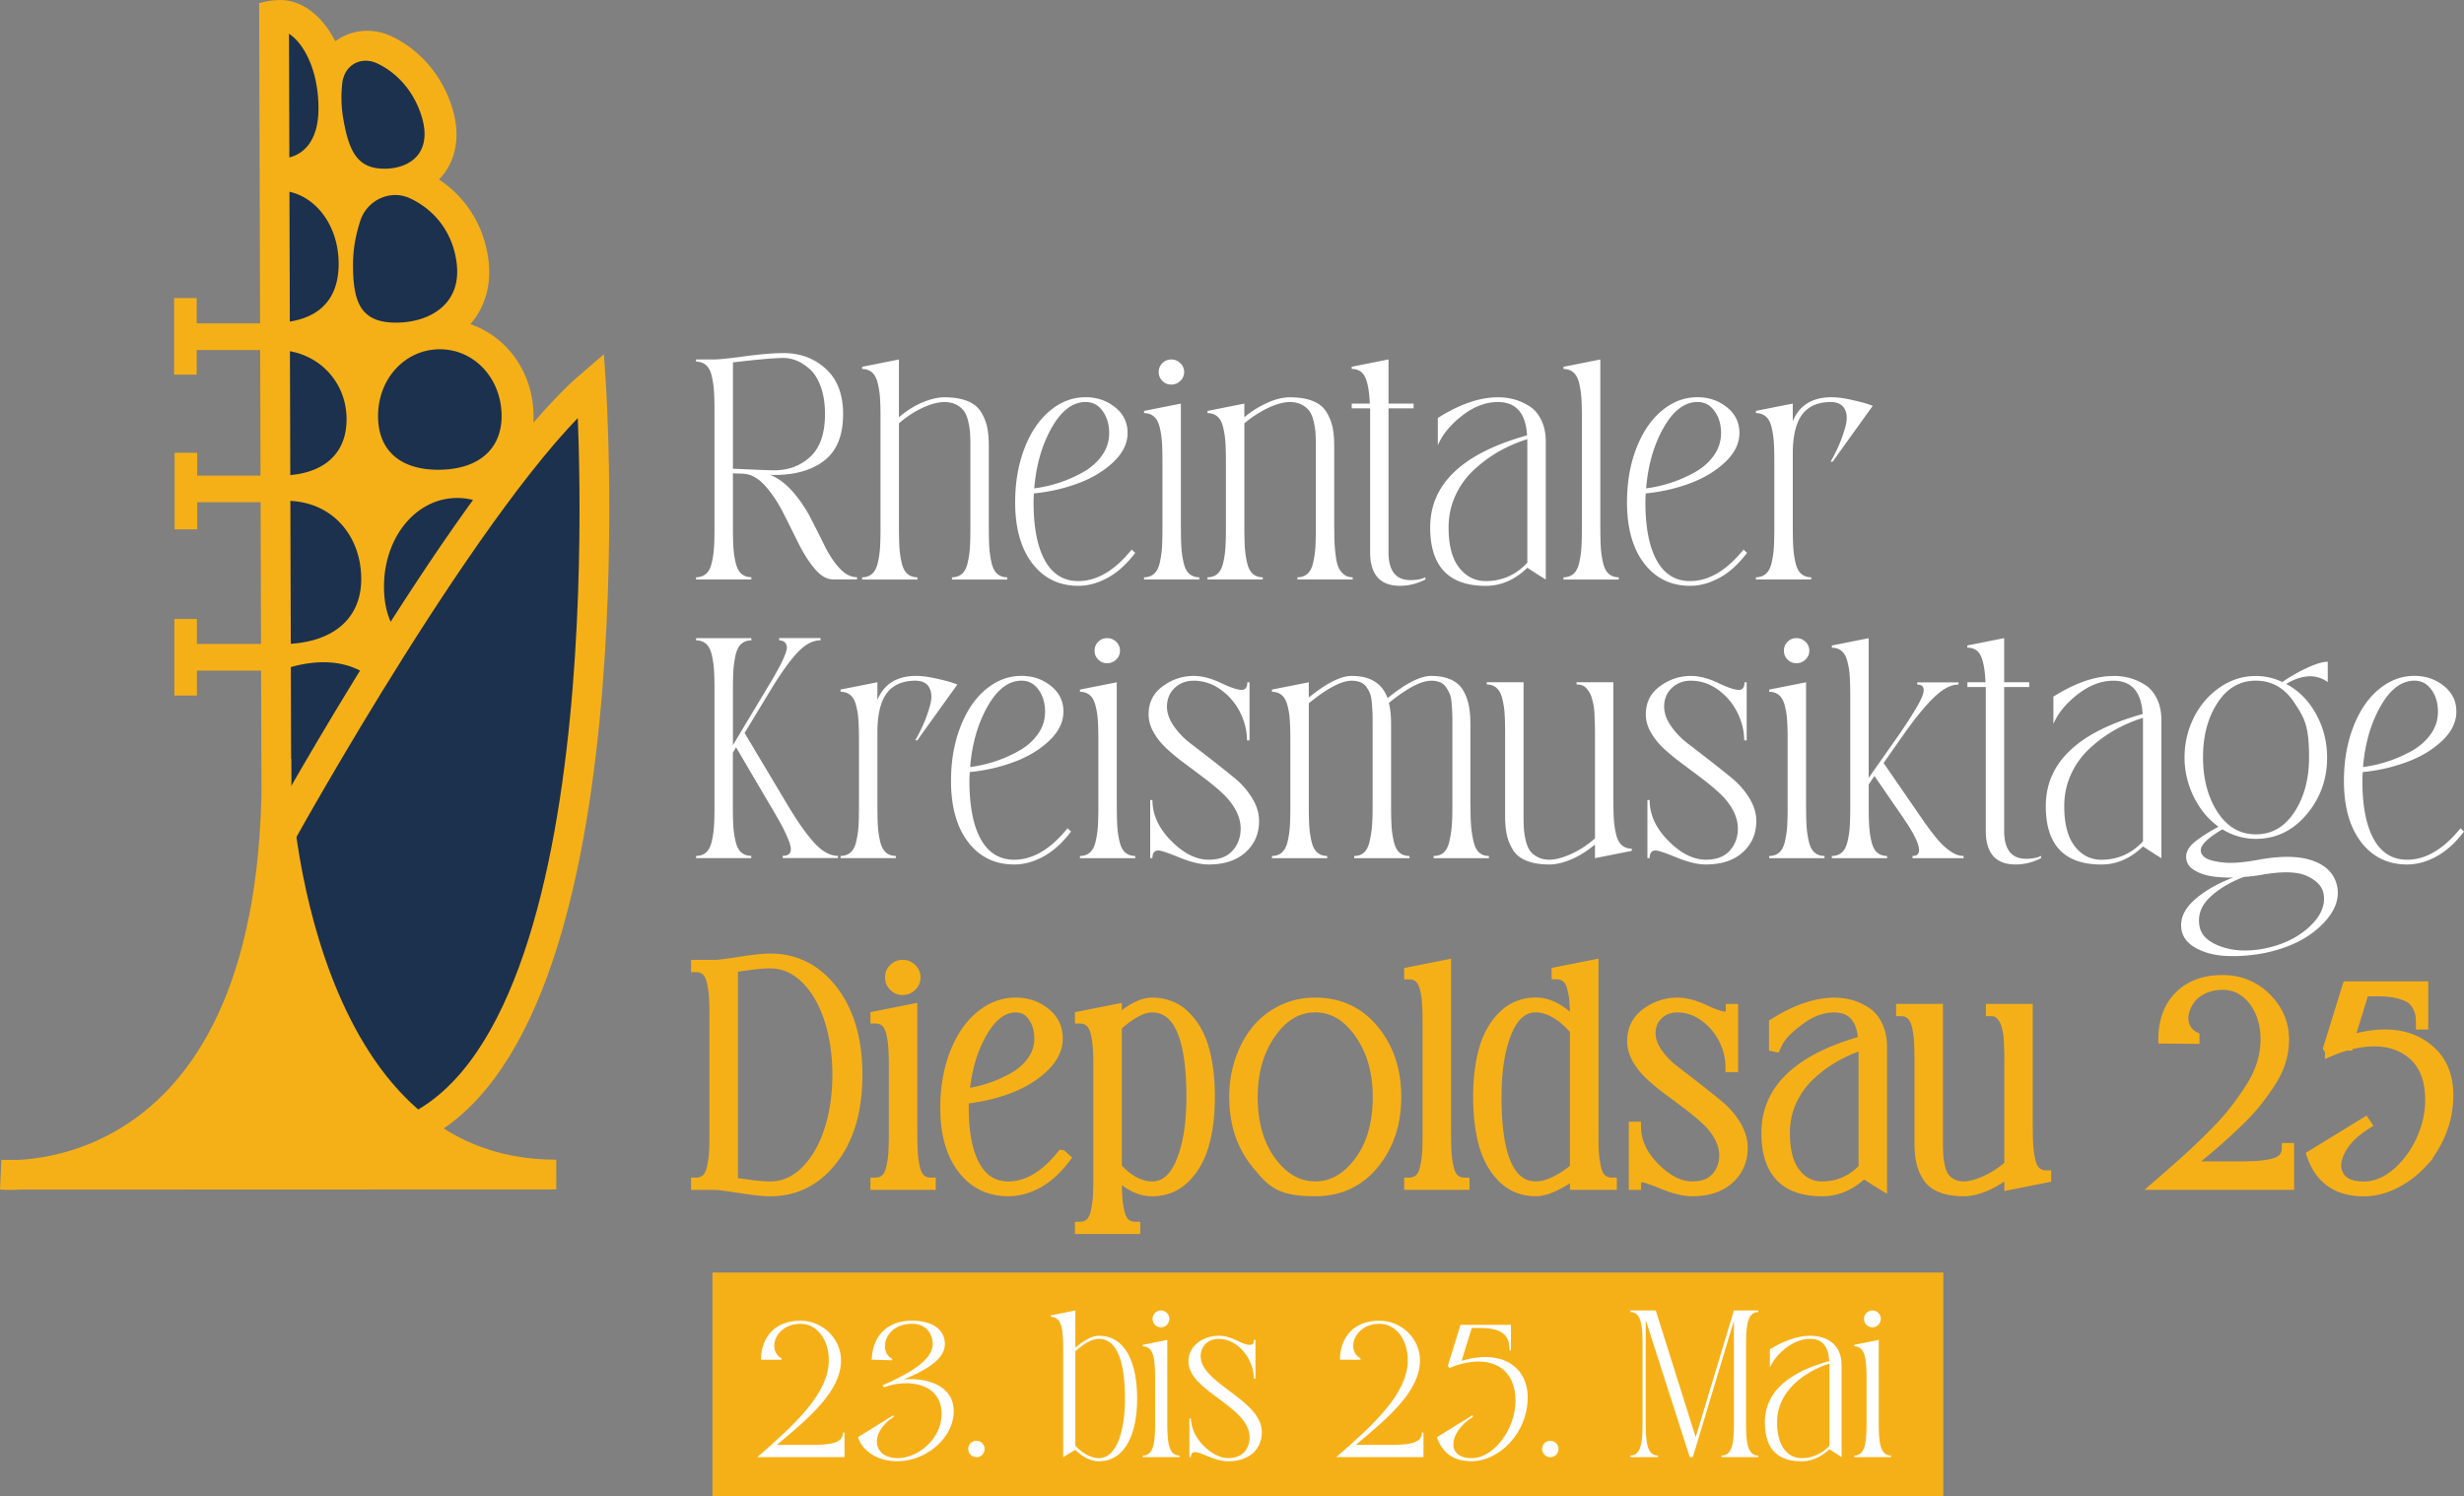
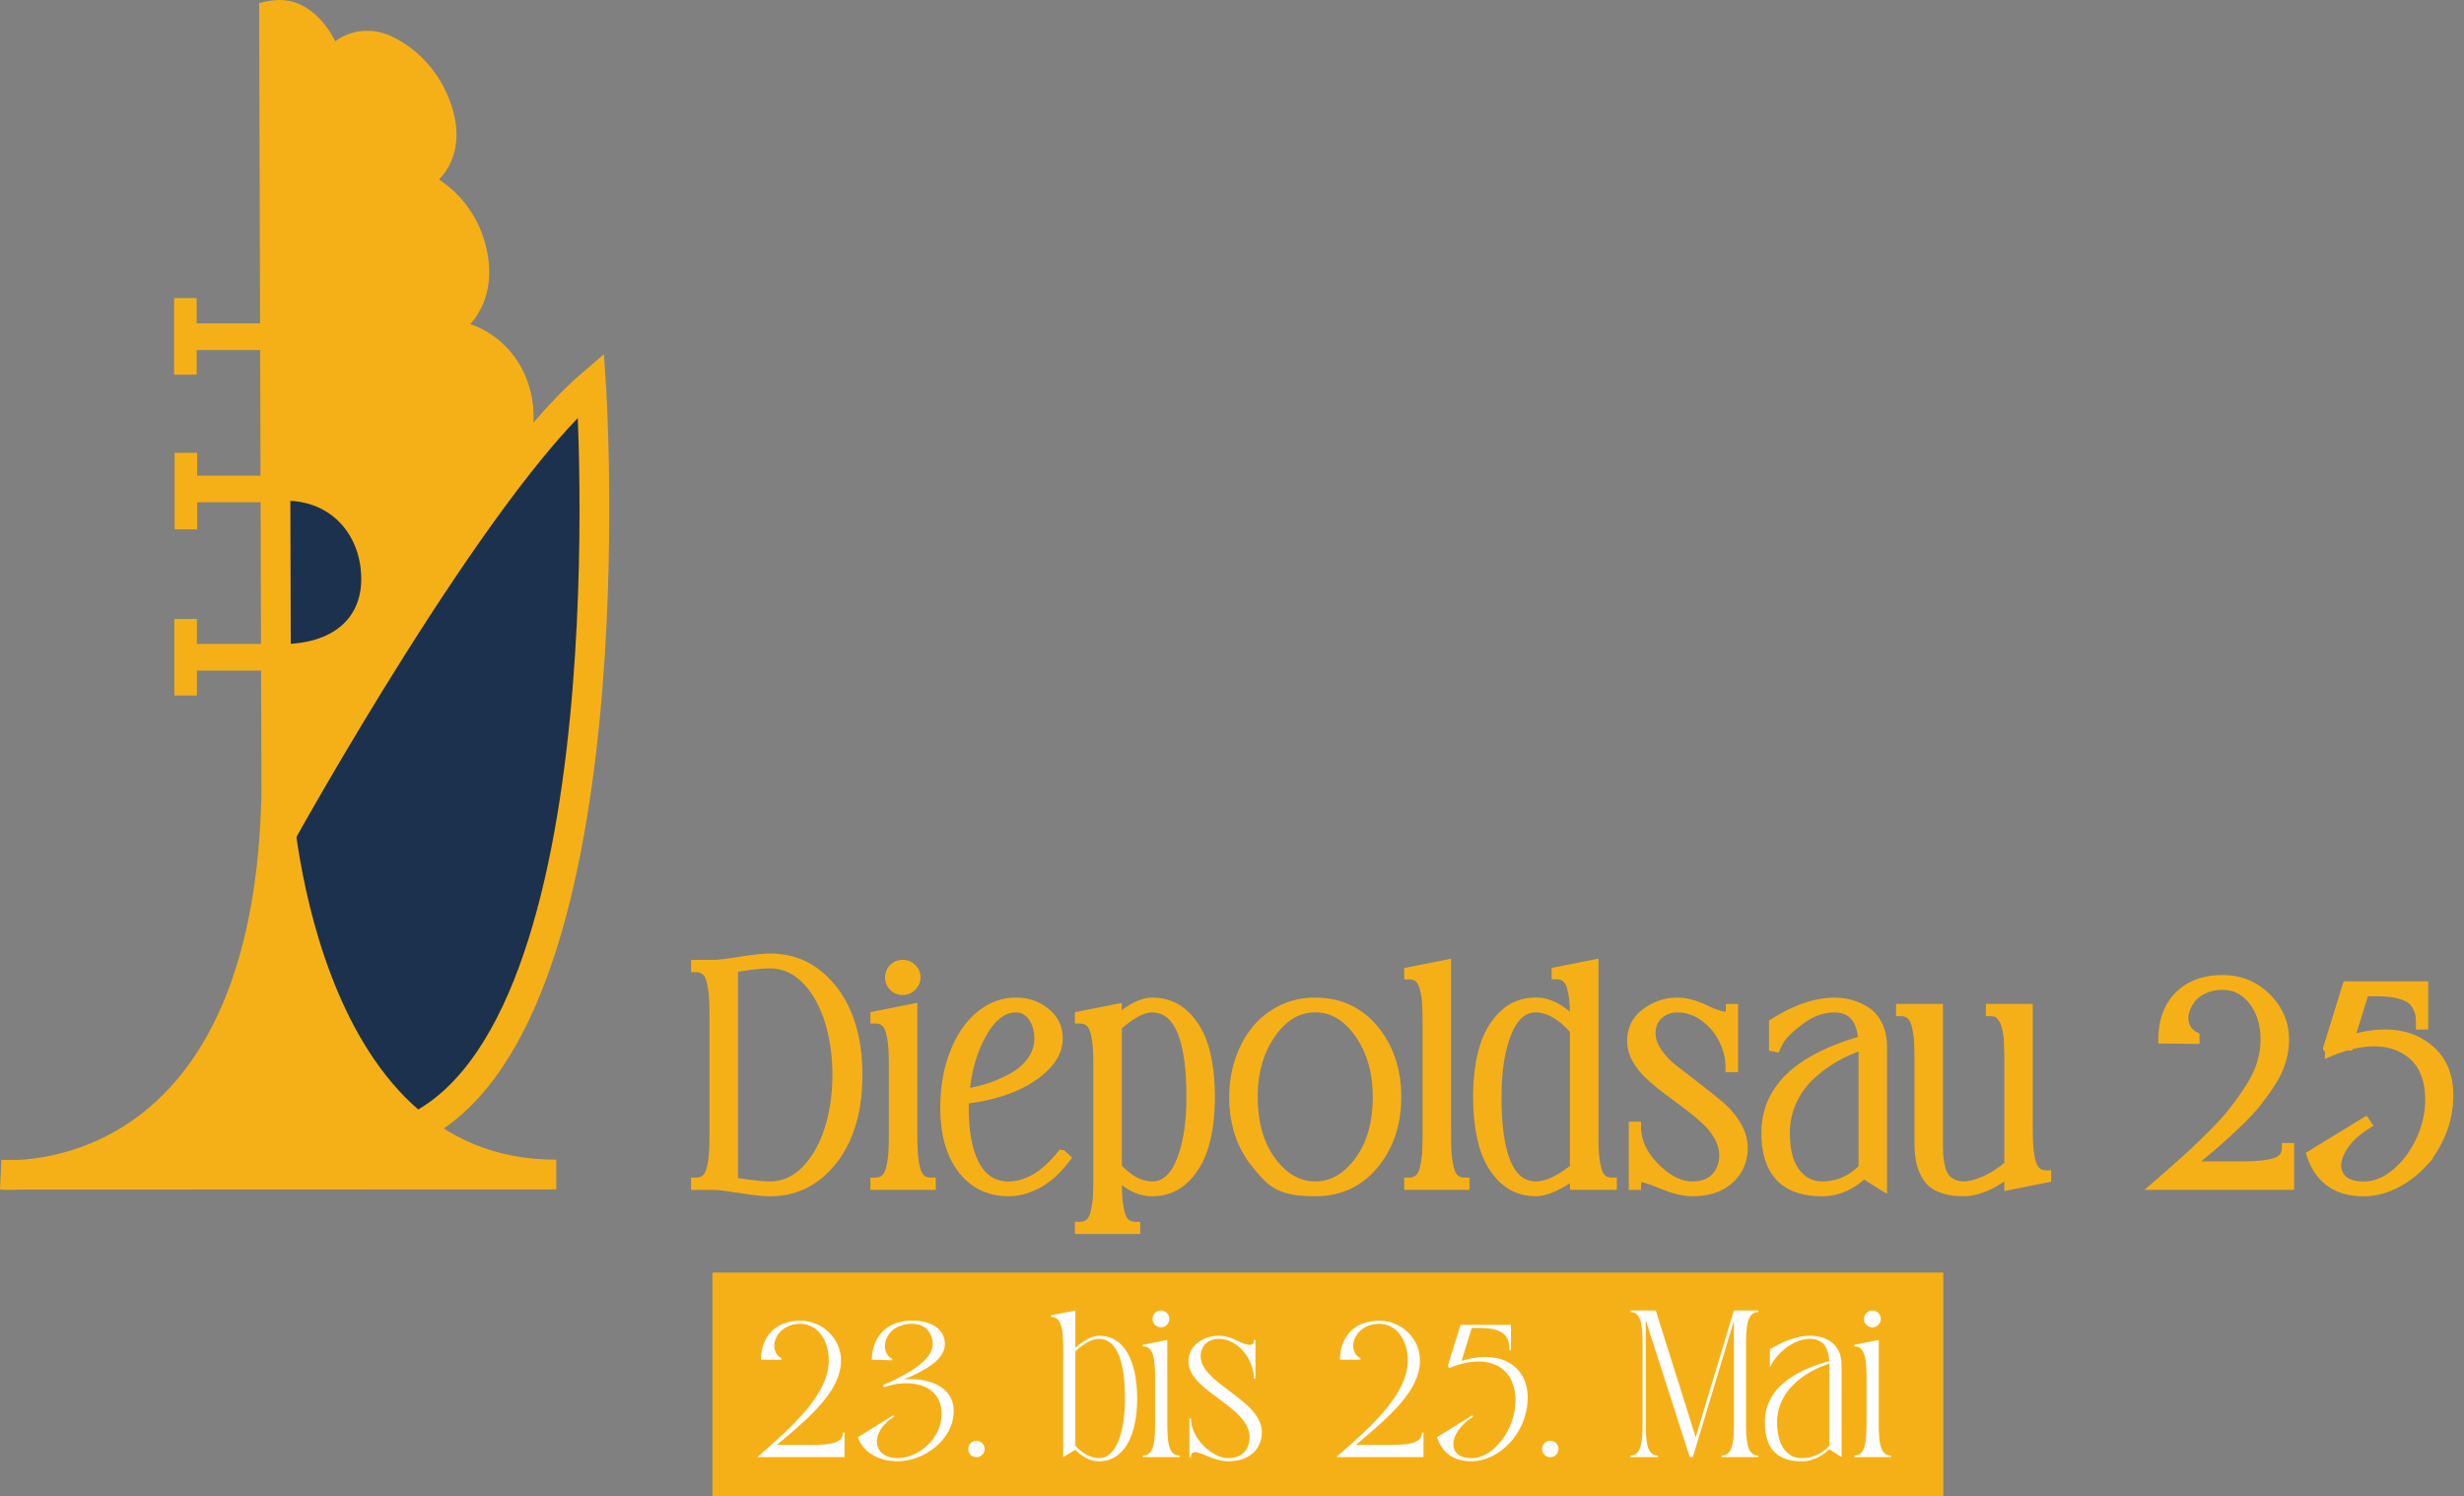
<svg xmlns="http://www.w3.org/2000/svg" id="Ebene_1" data-name="Ebene 1" viewBox="0 0 613.06 372.34">
  <rect x="0" y="0" width="613.06" height="372.34" fill="#808080" stroke="none" />
  <defs>
    <style>.cls-4{fill:#f6b017}.cls-4,.cls-5,.cls-6{stroke-width:0}.cls-5{fill:#fff}.cls-6{fill:#1b314e}</style>
  </defs>
-   <path d="M186.94 144.19h-13.75v-.55q1.5 0 2.49-.87c.66-.58 1.13-1.5 1.42-2.77.29-1.26.47-2.51.55-3.75s.12-2.88.12-4.94v-29.07q0-3-.12-4.86c-.08-1.24-.26-2.49-.55-3.75s-.76-2.18-1.42-2.77q-.99-.87-2.49-.87v-.55h4.58c1.16 0 3.69-.26 7.58-.79 3.9-.53 7.11-.79 9.64-.79 4.11 0 7.6 1.3 10.47 3.91s4.31 6.36 4.31 11.26c0 5.27-1.54 9.11-4.62 11.53q-4.62 3.63-12.6 3.63c-.32 0-.66-.03-1.03-.08 2.11.84 4.04 2.29 5.81 4.34 1.76 2.05 3.24 4.24 4.42 6.56 1.19 2.32 2.33 4.6 3.44 6.83 1.11 2.24 2.34 4.1 3.71 5.57 1.37 1.48 2.82 2.21 4.34 2.21v.55h-6q-2.295 0-4.5-2.61c-1.48-1.74-2.83-3.86-4.07-6.36s-2.5-5.03-3.79-7.58-2.77-4.77-4.42-6.64c-1.66-1.87-3.36-2.88-5.1-3.04-.21-.05-.45-.08-.71-.08-.37 0-1.13-.03-2.29-.08v13.51c0 2.05.04 3.7.12 4.94s.26 2.49.55 3.75.76 2.19 1.42 2.77q.99.87 2.49.87v.55Zm-4.58-54.03v26.47c5.79.26 9.19.4 10.19.4 3.63 0 6.66-1.13 9.08-3.4q3.63-3.39 3.63-10.59c0-2.58-.34-4.83-1.03-6.75s-1.58-3.38-2.69-4.38-2.21-1.72-3.32-2.17-2.19-.67-3.24-.67c-2.26 0-6.48.37-12.64 1.11Zm63.67 41.16c0 2.05.04 3.7.12 4.94s.26 2.49.55 3.75.76 2.19 1.42 2.77q.99.87 2.49.87v.55h-13.75v-.55q1.5 0 2.49-.87c.66-.58 1.13-1.5 1.42-2.77.29-1.26.47-2.51.55-3.75s.12-2.88.12-4.94v-20.46c0-1.21-.03-2.24-.08-3.08s-.2-1.79-.43-2.84c-.24-1.05-.58-1.91-1.03-2.57s-1.09-1.21-1.94-1.66c-.84-.45-1.84-.67-3-.67-1.48 0-3.24.46-5.29 1.38s-4.06 2.23-6 3.91v25.99c0 2.05.04 3.7.12 4.94s.26 2.49.55 3.75.76 2.19 1.42 2.77q.99.87 2.49.87v.55H214.5v-.55q1.5 0 2.49-.87c.66-.58 1.13-1.5 1.42-2.77.29-1.26.47-2.51.55-3.75s.12-2.88.12-4.94v-27.33q0-3-.12-4.86c-.08-1.24-.26-2.48-.55-3.71-.29-1.24-.76-2.15-1.42-2.73q-.99-.87-2.49-.87v-.55l9.16-1.82v14.38c1.9-1.63 3.86-2.87 5.89-3.71s3.83-1.26 5.41-1.26c2.26 0 4.16.3 5.69.91s2.66 1.5 3.4 2.69 1.25 2.44 1.54 3.75c.29 1.32.43 2.87.43 4.66v20.46Zm35.55 5.45.87.79c-2.11 2.79-4.38 4.86-6.83 6.2s-4.89 2.01-7.31 2.01c-4.79 0-8.61-1.86-11.46-5.57-2.84-3.71-4.27-8.78-4.27-15.21 0-4.9.76-9.35 2.29-13.35s3.63-7.14 6.32-9.4 5.66-3.4 8.93-3.4c2.79 0 5.23.83 7.31 2.49s3.12 3.79 3.12 6.4-1.19 5.03-3.56 7.27-5.31 4-8.81 5.29-7.15 2.12-10.94 2.49c-.05.74-.08 1.48-.08 2.21 0 6.27.95 11.1 2.84 14.5s4.66 5.1 8.29 5.1c4.63 0 9.06-2.61 13.27-7.82Zm-11.46-36.74c-3.21 0-6.03 2.13-8.45 6.4s-3.87 9.3-4.34 15.09q3.075-.39 6.12-1.38c2.03-.66 4.02-1.53 5.96-2.61 1.95-1.08 3.53-2.46 4.74-4.15s1.82-3.56 1.82-5.61q0-3.24-1.62-5.49t-4.23-2.25m23.7 31.29c0 2.05.04 3.7.12 4.94s.26 2.49.55 3.75.76 2.19 1.42 2.77q.99.87 2.49.87v.55h-13.75v-.55q1.5 0 2.49-.87c.66-.58 1.13-1.5 1.42-2.77.29-1.26.47-2.51.55-3.75s.12-2.88.12-4.94v-16.35q0-3-.12-4.86c-.08-1.24-.26-2.48-.55-3.71-.29-1.24-.76-2.15-1.42-2.73q-.99-.87-2.49-.87v-.55l9.16-1.82v30.89Zm-.15-36.54c-.63.61-1.38.91-2.25.91s-1.61-.3-2.21-.91c-.61-.6-.91-1.34-.91-2.21s.3-1.61.91-2.21 1.34-.91 2.21-.91 1.62.3 2.25.91.95 1.34.95 2.21-.32 1.61-.95 2.21m38.31 36.54c0 1.63.03 2.96.08 3.99s.16 2.12.32 3.28.4 2.07.71 2.73c.32.66.76 1.21 1.34 1.66s1.29.67 2.13.67v.55h-13.75v-.55q1.5 0 2.49-.87c.66-.58 1.13-1.5 1.42-2.77.29-1.26.47-2.51.55-3.75s.12-2.88.12-4.94v-20.46c0-1.21-.03-2.24-.08-3.08s-.2-1.79-.43-2.84c-.24-1.05-.58-1.91-1.03-2.57s-1.09-1.21-1.94-1.66c-.84-.45-1.84-.67-3-.67-.95 0-2.03.2-3.24.59-1.21.4-2.53 1-3.95 1.82q-2.13 1.23-4.11 2.88v25.99c0 2.05.04 3.7.12 4.94s.26 2.49.55 3.75.76 2.19 1.42 2.77q.99.87 2.49.87v.55h-13.75v-.55q1.5 0 2.49-.87c.66-.58 1.13-1.5 1.42-2.77.29-1.26.47-2.51.55-3.75s.12-2.88.12-4.94v-16.35q0-3-.12-4.86c-.08-1.24-.26-2.48-.55-3.71-.29-1.24-.76-2.15-1.42-2.73q-.99-.87-2.49-.87v-.55l9.16-1.82v3.4c1.32-1.11 2.69-2.04 4.11-2.8s2.73-1.32 3.91-1.66c1.19-.34 2.28-.51 3.28-.51 2.26 0 4.16.3 5.69.91s2.66 1.5 3.4 2.69 1.25 2.44 1.54 3.75c.29 1.32.43 2.87.43 4.66v20.46Zm18.96 13.03c1.53 0 2.77-.24 3.71-.71v.55c-2.05 1.05-4.16 1.58-6.32 1.58-4.95 0-7.43-2.79-7.43-8.37v-35.79h-4.58v-1.19h4.5c-.11-2.84-.47-4.99-1.11-6.44-.63-1.45-1.77-2.17-3.4-2.17v-.55l9.16-1.82v10.98h6.24v1.19h-6.24v35.79c0 4.64 1.82 6.95 5.45 6.95Zm21.73-45.5q2.055 0 3.99.51c1.29.34 2.55.9 3.79 1.66s2.24 1.91 3 3.44 1.15 3.32 1.15 5.37v34.37c-1.05-.63-2.58-1.61-4.58-2.92q-4.665 4.5-10.35 4.5c-9.22 0-13.83-4.84-13.83-14.54 0-10.8 8.03-18.43 24.1-22.91-.32-5.53-2.74-8.29-7.27-8.29q-4.5 0-8.85 3.36c-2.9 2.24-4.93 4.7-6.08 7.39V104c5.42-3.42 10.4-5.14 14.93-5.14Zm7.34 41.16v-30.73c-2.53.79-4.9 1.82-7.11 3.08a33.2 33.2 0 0 0-6.2 4.58 20.1 20.1 0 0 0-4.58 6.36c-1.13 2.45-1.7 5.1-1.7 7.94 0 4.42.87 7.76 2.61 9.99 1.74 2.24 3.95 3.36 6.64 3.36 4.05 0 7.5-1.53 10.35-4.58Zm18.17-8.69c0 2.05.04 3.7.12 4.94s.26 2.49.55 3.75.76 2.19 1.42 2.77q.99.87 2.49.87v.55h-13.75v-.55q1.5 0 2.49-.87c.66-.58 1.13-1.5 1.42-2.77.29-1.26.47-2.51.55-3.75s.12-2.88.12-4.94v-27.33q0-3-.12-4.86c-.08-1.24-.26-2.48-.55-3.71-.29-1.24-.76-2.15-1.42-2.73q-.99-.87-2.49-.87v-.55l9.16-1.82v41.87Zm35.63 5.45.87.79c-2.11 2.79-4.38 4.86-6.83 6.2s-4.89 2.01-7.31 2.01c-4.79 0-8.61-1.86-11.46-5.57-2.84-3.71-4.27-8.78-4.27-15.21 0-4.9.76-9.35 2.29-13.35s3.63-7.14 6.32-9.4 5.66-3.4 8.93-3.4c2.79 0 5.23.83 7.31 2.49s3.12 3.79 3.12 6.4-1.19 5.03-3.56 7.27-5.31 4-8.81 5.29-7.15 2.12-10.94 2.49c-.05.74-.08 1.48-.08 2.21 0 6.27.95 11.1 2.84 14.5 1.9 3.4 4.66 5.1 8.29 5.1 4.63 0 9.06-2.61 13.27-7.82Zm-11.45-36.74c-3.21 0-6.03 2.13-8.45 6.4s-3.87 9.3-4.34 15.09q3.075-.39 6.12-1.38c2.03-.66 4.01-1.53 5.96-2.61s3.53-2.46 4.74-4.15 1.82-3.56 1.82-5.61q0-3.24-1.62-5.49t-4.23-2.25m33.41-1.18c1.26 0 2.75.19 4.46.55 1.71.37 3.09.71 4.15 1.03l1.58.55c-6.64 9.22-9.95 13.85-9.95 13.9h-.55a38 38 0 0 0 2.01-3.95c.66-1.47 1.22-3.08 1.7-4.82.47-1.74.41-3.19-.2-4.34-.61-1.16-1.8-1.74-3.59-1.74-3.06.05-5.35 1.04-6.87 2.96-1.53 1.92-2.34 4.96-2.45 9.12v19.2c0 2.05.04 3.7.12 4.94s.26 2.49.55 3.75.76 2.19 1.42 2.77q.99.87 2.49.87v.55h-13.75v-.55q1.5 0 2.49-.87c.66-.58 1.13-1.5 1.42-2.77.29-1.26.47-2.51.55-3.75s.12-2.88.12-4.94v-16.35q0-3-.12-4.86c-.08-1.24-.26-2.48-.55-3.71-.29-1.24-.76-2.15-1.42-2.73q-.99-.87-2.49-.87v-.55l9.16-1.82v4.42q2.445-6 9.72-6ZM186.94 213.53h-13.75v-.55q1.5 0 2.49-.87c.66-.58 1.13-1.5 1.42-2.77.29-1.26.47-2.51.55-3.75s.12-2.88.12-4.94v-29.07q0-3-.12-4.86c-.08-1.24-.26-2.49-.55-3.75s-.76-2.18-1.42-2.76q-.99-.87-2.49-.87v-.55h13.75v.55q-1.5 0-2.49.87c-.66.58-1.13 1.5-1.42 2.76s-.47 2.52-.55 3.75q-.12 1.86-.12 4.86v13.83l8.29-13.83c3.37-5.48 5.08-8.95 5.13-10.43-.05-1.16-.69-1.76-1.9-1.82v-.55h10.27v.55c-1.95 0-3.88 1.04-5.81 3.12-1.92 2.08-4.1 5.12-6.52 9.12l-6.56 10.82 10.9 18.25q3.555 5.925 6.48 9.12c1.95 2.13 3.9 3.2 5.85 3.2v.55h-13.75v-.55c1 0 1.63-.3 1.9-.91.26-.61.12-1.59-.43-2.96s-1.12-2.59-1.7-3.67-1.48-2.65-2.69-4.7l-8.69-14.77-.79 1.34v13.35c0 2.05.04 3.7.12 4.94s.26 2.49.55 3.75.76 2.19 1.42 2.77q.99.87 2.49.87v.55Zm41.08-45.34c1.26 0 2.75.19 4.46.55 1.71.37 3.09.71 4.15 1.03l1.58.55c-6.64 9.22-9.95 13.85-9.95 13.9h-.55a38 38 0 0 0 2.01-3.95c.66-1.47 1.22-3.08 1.7-4.82s.41-3.19-.2-4.34c-.61-1.16-1.8-1.74-3.59-1.74-3.06.05-5.35 1.04-6.87 2.96-1.53 1.92-2.34 4.96-2.45 9.12v19.2c0 2.05.04 3.7.12 4.94s.26 2.49.55 3.75.76 2.19 1.42 2.77q.99.87 2.49.87v.55h-13.75v-.55q1.5 0 2.49-.87c.66-.58 1.13-1.5 1.42-2.77.29-1.26.47-2.51.55-3.75s.12-2.88.12-4.94V184.3q0-3-.12-4.86c-.12-1.86-.26-2.48-.55-3.71-.29-1.24-.76-2.15-1.42-2.73q-.99-.87-2.49-.87v-.55l9.16-1.82v4.42q2.445-6 9.72-6Zm37.6 37.92.87.79c-2.11 2.79-4.38 4.86-6.83 6.2s-4.89 2.01-7.31 2.01c-4.79 0-8.61-1.86-11.46-5.57-2.84-3.71-4.27-8.78-4.27-15.21 0-4.9.76-9.35 2.29-13.35s3.63-7.14 6.32-9.4 5.66-3.4 8.93-3.4c2.79 0 5.23.83 7.31 2.49s3.12 3.79 3.12 6.4-1.19 5.03-3.56 7.27-5.31 4-8.81 5.29-7.15 2.12-10.94 2.49c-.05.74-.08 1.48-.08 2.21 0 6.27.95 11.1 2.84 14.5 1.9 3.4 4.66 5.1 8.29 5.1 4.63 0 9.06-2.61 13.27-7.82Zm-11.45-36.74c-3.21 0-6.03 2.13-8.45 6.4s-3.87 9.3-4.34 15.09q3.075-.39 6.12-1.38c2.03-.66 4.02-1.53 5.96-2.61 1.95-1.08 3.53-2.46 4.74-4.15 1.21-1.68 1.82-3.55 1.82-5.61q0-3.24-1.62-5.49t-4.23-2.25m23.7 31.29c0 2.05.04 3.7.12 4.94s.26 2.49.55 3.75.76 2.19 1.42 2.77q.99.87 2.49.87v.55H268.7v-.55q1.5 0 2.49-.87c.66-.58 1.13-1.5 1.42-2.77.29-1.26.47-2.51.55-3.75s.12-2.88.12-4.94v-16.35q0-3-.12-4.86c-.12-1.86-.26-2.48-.55-3.71-.29-1.24-.76-2.15-1.42-2.73q-.99-.87-2.49-.87v-.55l9.16-1.82v30.89Zm-.16-36.54c-.63.61-1.38.91-2.25.91s-1.61-.3-2.21-.91c-.61-.61-.91-1.34-.91-2.21s.3-1.61.91-2.21c.6-.61 1.34-.91 2.21-.91s1.62.3 2.25.91.95 1.34.95 2.21-.32 1.61-.95 2.21m12.64 11.73c0 1.58.57 3.19 1.7 4.82q1.695 2.445 4.23 4.38c1.69 1.29 3.53 2.71 5.53 4.27 2 1.55 3.84 3.03 5.53 4.42 1.68 1.4 3.09 3.03 4.23 4.9 1.13 1.87 1.7 3.75 1.7 5.65 0 3.16-1.12 5.75-3.36 7.78s-5.31 3.04-9.2 3.04c-2 0-4.42-.58-7.27-1.74-2.84-1.16-4.58-1.74-5.21-1.74-1 0-1.5.63-1.5 1.9h-.55v-14.46h.55c0 3.63 1.55 7.02 4.66 10.15s6.21 4.7 9.32 4.7c2.63 0 4.62-.75 5.96-2.25q2.01-2.25 2.01-5.49c0-1.58-.42-3.13-1.26-4.66s-1.94-2.91-3.28-4.15a58 58 0 0 0-4.46-3.71c-1.63-1.24-3.27-2.46-4.9-3.67a56 56 0 0 1-4.46-3.67c-1.34-1.24-2.44-2.59-3.28-4.07q-1.26-2.205-1.26-4.5c0-2.95 1.17-5.28 3.52-6.99 2.34-1.71 4.91-2.57 7.7-2.57 2.05 0 4.31.58 6.75 1.74 2.45 1.16 4.17 1.74 5.17 1.74.95 0 1.42-.63 1.42-1.9h.55v14.46h-.63c0-2.32-.55-4.61-1.66-6.87s-2.7-4.16-4.78-5.69-4.36-2.29-6.83-2.29c-1.9 0-3.48.61-4.74 1.82s-1.9 2.76-1.9 4.66Zm75.52 24.81c0 2.05.05 3.7.16 4.94.1 1.24.3 2.49.59 3.75s.75 2.19 1.38 2.77 1.45.87 2.45.87v.55H356.7v-.55c1.05 0 1.9-.29 2.53-.87s1.09-1.5 1.38-2.77c.29-1.26.49-2.51.59-3.75.11-1.24.16-2.88.16-4.94v-21.01c0-1.11-.01-1.94-.04-2.49s-.08-1.32-.16-2.29-.24-1.72-.47-2.25c-.24-.53-.54-1.07-.91-1.62a3.33 3.33 0 0 0-1.46-1.22c-.61-.26-1.33-.4-2.17-.4-2.53 0-6.06 1.84-10.59 5.53.37 1.42.55 3.19.55 5.29v20.46c0 2.05.04 3.7.12 4.94s.26 2.49.55 3.75.75 2.19 1.38 2.77 1.47.87 2.53.87v.55h-13.75v-.55c1 0 1.82-.29 2.45-.87s1.09-1.5 1.38-2.77c.29-1.26.49-2.51.59-3.75s.16-2.88.16-4.94v-21.01c0-1.11-.01-1.94-.04-2.49s-.08-1.32-.16-2.29-.22-1.72-.43-2.25q-.315-.795-.87-1.62c-.37-.55-.87-.96-1.5-1.22s-1.37-.4-2.21-.4c-2.53 0-6.08 1.87-10.67 5.61v25.67c0 2.05.04 3.7.12 4.94s.26 2.49.55 3.75.76 2.19 1.42 2.77q.99.87 2.49.87v.55h-13.75v-.55q1.5 0 2.49-.87c.66-.58 1.13-1.5 1.42-2.77.29-1.26.47-2.51.55-3.75s.12-2.88.12-4.94v-16.35q0-3-.12-4.86c-.12-1.86-.26-2.48-.55-3.71-.29-1.24-.76-2.15-1.42-2.73q-.99-.87-2.49-.87v-.55l9.16-1.82v3.79c4.42-3.58 7.98-5.37 10.67-5.37 4.63 0 7.61 1.84 8.93 5.53 4.53-3.69 8.16-5.53 10.9-5.53 1.95 0 3.59.32 4.94.95 1.34.63 2.34 1.53 3 2.69s1.12 2.4 1.38 3.71c.26 1.32.39 2.87.39 4.66v20.46Zm35.55-1.66q0 3 .12 4.86c.08 1.24.26 2.48.55 3.71.29 1.24.76 2.15 1.42 2.73q.99.87 2.49.87v.55l-9.16 1.82v-3.4c-1.95 1.63-3.92 2.87-5.92 3.71q-3 1.26-5.37 1.26c-2.26 0-4.16-.3-5.69-.91s-2.66-1.5-3.4-2.69c-.74-1.18-1.25-2.43-1.54-3.75s-.43-2.87-.43-4.66v-20.46c0-2.05-.04-3.7-.12-4.94a22.6 22.6 0 0 0-.55-3.71c-.29-1.24-.76-2.16-1.42-2.77-.66-.6-1.49-.91-2.49-.91v-.55h9.16v33.34c0 1.21.03 2.24.08 3.08s.2 1.79.43 2.84c.24 1.05.58 1.91 1.03 2.57s1.09 1.21 1.94 1.66c.84.45 1.84.67 3 .67q2.13 0 5.25-1.38c2.08-.92 4.09-2.22 6.04-3.91v-25.99c0-1-.01-1.86-.04-2.57s-.05-1.47-.08-2.29-.09-1.51-.2-2.09-.24-1.17-.4-1.78c-.16-.6-.36-1.11-.59-1.5-.24-.4-.5-.76-.79-1.11-.29-.34-.65-.59-1.07-.75s-.9-.24-1.42-.24v-.55h9.16v29.23Zm12.64-23.15c0 1.58.57 3.19 1.7 4.82q1.695 2.445 4.23 4.38c1.68 1.29 3.53 2.71 5.53 4.27 2 1.55 3.84 3.03 5.53 4.42 1.68 1.4 3.09 3.03 4.23 4.9 1.13 1.87 1.7 3.75 1.7 5.65 0 3.16-1.12 5.75-3.36 7.78s-5.31 3.04-9.2 3.04c-2 0-4.42-.58-7.27-1.74-2.84-1.16-4.58-1.74-5.21-1.74-1 0-1.5.63-1.5 1.9h-.55v-14.46h.55c0 3.63 1.55 7.02 4.66 10.15s6.21 4.7 9.32 4.7c2.63 0 4.62-.75 5.96-2.25q2.01-2.25 2.01-5.49c0-1.58-.42-3.13-1.26-4.66s-1.94-2.91-3.28-4.15-2.83-2.48-4.46-3.71c-1.63-1.24-3.27-2.46-4.9-3.67s-3.12-2.44-4.46-3.67-2.44-2.59-3.28-4.07q-1.26-2.205-1.26-4.5 0-4.425 3.51-6.99c2.34-1.71 4.91-2.57 7.7-2.57 2.05 0 4.31.58 6.75 1.74 2.45 1.16 4.17 1.74 5.17 1.74.95 0 1.42-.63 1.42-1.9h.55v14.46h-.63c0-2.32-.55-4.61-1.66-6.87s-2.7-4.16-4.78-5.69-4.36-2.29-6.83-2.29c-1.9 0-3.48.61-4.74 1.82s-1.9 2.76-1.9 4.66Zm35.31 24.81c0 2.05.04 3.7.12 4.94s.26 2.49.55 3.75.76 2.19 1.42 2.77q.99.87 2.49.87v.55H440.2v-.55q1.5 0 2.49-.87c.66-.58 1.13-1.5 1.42-2.77.29-1.26.47-2.51.55-3.75s.12-2.88.12-4.94v-16.35q0-3-.12-4.86c-.12-1.86-.26-2.48-.55-3.71-.29-1.24-.76-2.15-1.42-2.73q-.99-.87-2.49-.87v-.55l9.16-1.82v30.89Zm-.15-36.54c-.63.61-1.38.91-2.25.91s-1.61-.3-2.21-.91c-.61-.61-.91-1.34-.91-2.21s.3-1.61.91-2.21c.6-.61 1.34-.91 2.21-.91s1.62.3 2.25.91.95 1.34.95 2.21-.32 1.61-.95 2.21m29.94 40.96c1.21 1.69 2.28 3.05 3.2 4.11a16 16 0 0 0 3 2.69c1.08.74 2.15 1.11 3.2 1.11v.55h-12.72v-.55c2.53 0 2.13-2.61-1.18-7.82l-2.84-4.19-.08-.08c-.05-.1-.11-.18-.16-.24l-5.21-7.58-1.42 2.13v5.45c0 2.05.04 3.7.12 4.94s.26 2.49.55 3.75.76 2.19 1.42 2.77q.99.87 2.49.87v.55h-13.75v-.55q1.5 0 2.49-.87c.66-.58 1.13-1.5 1.42-2.77.29-1.26.47-2.51.55-3.75s.12-2.88.12-4.94v-27.33q0-3-.12-4.86c-.12-1.86-.26-2.48-.55-3.71-.29-1.24-.76-2.14-1.42-2.72q-.99-.87-2.49-.87v-.55l9.16-1.82v34.76l7.66-10.9c3.63-5.32 5.61-8.72 5.93-10.19.32-1.42-.19-2.13-1.5-2.13v-.55h10.27v.55c-1.9 0-3.95 1.08-6.16 3.24s-4.69 5.19-7.43 9.09l-5.06 7.19 10.51 15.25Zm24.96 8.61c1.53 0 2.76-.24 3.71-.71v.55c-2.05 1.05-4.16 1.58-6.32 1.58-4.95 0-7.43-2.79-7.43-8.37v-35.79h-4.58v-1.18h4.5c-.11-2.84-.47-4.99-1.11-6.44-.63-1.45-1.77-2.17-3.4-2.17v-.55l9.16-1.82v10.98h6.24v1.18h-6.24v35.79c0 4.64 1.82 6.95 5.45 6.95Zm21.72-45.5q2.055 0 3.99.51c1.29.34 2.55.9 3.79 1.66s2.24 1.91 3 3.44 1.15 3.32 1.15 5.37v34.37c-1.05-.63-2.58-1.61-4.58-2.92q-4.665 4.5-10.35 4.5c-9.22 0-13.83-4.85-13.83-14.54 0-10.8 8.03-18.43 24.09-22.91-.32-5.53-2.74-8.29-7.27-8.29q-4.5 0-8.85 3.36c-2.9 2.24-4.92 4.7-6.08 7.39v-6.79c5.42-3.42 10.4-5.13 14.93-5.13Zm7.35 41.16v-30.73c-2.53.79-4.9 1.82-7.11 3.08a33.2 33.2 0 0 0-6.2 4.58 20.1 20.1 0 0 0-4.58 6.36c-1.13 2.45-1.7 5.1-1.7 7.94 0 4.42.87 7.76 2.61 9.99 1.74 2.24 3.95 3.36 6.64 3.36 4.05 0 7.5-1.53 10.35-4.58Zm48.35 11.37c.58 3.37-.88 6.67-4.38 9.91s-8.23 5.44-14.18 6.6q-4.905.87-9.24.63-4.35-.24-7.47-2.01c-2.08-1.18-3.25-2.73-3.52-4.62-.37-2.58.68-4.99 3.16-7.23s5.71-4.12 9.72-5.65c-2.11.05-3.99-.07-5.65-.36s-3.08-.83-4.27-1.62c-1.18-.79-1.78-1.84-1.78-3.16s.71-2.55 2.13-3.71 3.4-2.42 5.92-3.79c-1.69-1.21-3.16-2.71-4.42-4.5a22.3 22.3 0 0 1-2.96-5.96c-.71-2.18-1.07-4.44-1.07-6.75 0-3.58.78-6.91 2.33-9.99s3.7-5.57 6.44-7.46c2.74-1.9 5.74-2.84 9.01-2.84 2.26 0 4.45.5 6.56 1.5 1.79-1.26 3.8-2.42 6.04-3.47s3.99-1.58 5.25-1.58v5.05c-2.9-2.05-6.35-1.9-10.35.47 3.11 1.63 5.58 4.12 7.43 7.47 1.84 3.34 2.76 6.97 2.76 10.86 0 5.42-1.71 10.15-5.13 14.18s-7.61 6.04-12.56 6.04q-4.5 0-8.37-2.37c-3.58 2.11-5.37 3.85-5.37 5.21 0 .74.4 1.37 1.18 1.9.79.53 2.28.91 4.46 1.15s5.2-.01 9.04-.75c5.74-1 10.26-.86 13.55.43s5.2 3.44 5.73 6.44Zm-18.72 15.41c4.69-.84 8.53-2.61 11.53-5.29 3-2.69 4.27-5.48 3.79-8.37-.32-1.84-1.67-3.33-4.07-4.46s-6.12-1.25-11.18-.36c-1.42.26-2.95.45-4.58.55-3.48 1.32-6.31 3.01-8.49 5.09-2.19 2.08-3.04 4.46-2.57 7.15.37 2.21 2.08 3.88 5.14 5.02 3.05 1.13 6.53 1.36 10.43.67m-11.1-61.23c-2.4 3.69-3.59 8.2-3.59 13.55s1.2 9.88 3.59 13.59c2.4 3.71 5.58 5.57 9.56 5.57s7.18-1.86 9.6-5.57q3.63-5.565 3.63-13.59c0-8.025-1.21-9.86-3.63-13.55s-5.62-5.53-9.6-5.53-7.16 1.84-9.56 5.53m60.47 31.21.87.79c-2.11 2.79-4.38 4.86-6.83 6.2s-4.89 2.01-7.31 2.01c-4.79 0-8.61-1.86-11.46-5.57-2.84-3.71-4.27-8.78-4.27-15.21 0-4.9.76-9.35 2.29-13.35s3.63-7.14 6.32-9.4 5.66-3.4 8.93-3.4c2.79 0 5.23.83 7.31 2.49s3.12 3.79 3.12 6.4-1.18 5.03-3.55 7.27-5.31 4-8.81 5.29-7.15 2.12-10.94 2.49c-.05.74-.08 1.48-.08 2.21 0 6.27.95 11.1 2.84 14.5 1.9 3.4 4.66 5.1 8.29 5.1 4.63 0 9.06-2.61 13.27-7.82Zm-11.46-36.74c-3.21 0-6.03 2.13-8.45 6.4s-3.87 9.3-4.34 15.09q3.075-.39 6.12-1.38c2.03-.66 4.02-1.53 5.96-2.61 1.95-1.08 3.53-2.46 4.74-4.15 1.21-1.68 1.82-3.55 1.82-5.61q0-3.24-1.62-5.49t-4.23-2.25" class="cls-5" />
  <path d="M177.77 294.83h-4.58v-.55q1.5 0 2.49-.87c.66-.58 1.13-1.5 1.42-2.76s.47-2.51.55-3.75.12-2.88.12-4.94v-29.07q0-3-.12-4.86c-.08-1.24-.26-2.49-.55-3.75s-.76-2.18-1.42-2.76q-.99-.87-2.49-.87v-.55h4.58c.9 0 3.03-.26 6.4-.79s5.85-.79 7.43-.79c6.32 0 11.52 2.63 15.6 7.9s6.12 12.28 6.12 21.05-2.04 15.79-6.12 21.05c-4.08 5.27-9.28 7.9-15.6 7.9-1.21 0-2.76-.13-4.66-.39s-3.7-.53-5.41-.79-2.96-.4-3.75-.4Zm4.59-54.11v53.48c4.16.68 7.24 1.03 9.24 1.03 3.27 0 6.17-1.25 8.73-3.75 2.55-2.5 4.53-5.86 5.93-10.07 1.39-4.21 2.09-8.87 2.09-13.98s-.7-9.77-2.09-13.98c-1.4-4.21-3.37-7.56-5.93-10.03s-5.46-3.71-8.73-3.71c-2 0-5.08.34-9.24 1.03Zm44.63 41.23c0 2.05.04 3.7.12 4.94s.26 2.49.55 3.75.76 2.19 1.42 2.76q.99.87 2.49.87v.55h-13.75v-.55q1.5 0 2.49-.87c.66-.58 1.13-1.5 1.42-2.76s.47-2.51.55-3.75.12-2.88.12-4.94V265.6q0-3-.12-4.86a22.6 22.6 0 0 0-.55-3.71c-.29-1.24-.76-2.15-1.42-2.73q-.99-.87-2.49-.87v-.55l9.16-1.82v30.89Zm-.16-36.53c-.63.61-1.38.91-2.25.91s-1.61-.3-2.21-.91c-.61-.61-.91-1.34-.91-2.21s.3-1.61.91-2.21c.6-.61 1.34-.91 2.21-.91s1.62.3 2.25.91.95 1.34.95 2.21-.32 1.61-.95 2.21Zm37.37 41.99.87.79c-2.11 2.79-4.38 4.86-6.83 6.2s-4.89 2.01-7.31 2.01c-4.79 0-8.61-1.86-11.46-5.57-2.84-3.71-4.27-8.78-4.27-15.21 0-4.9.76-9.35 2.29-13.35s3.63-7.14 6.32-9.4 5.66-3.4 8.93-3.4c2.79 0 5.23.83 7.31 2.49s3.12 3.79 3.12 6.4-1.19 5.03-3.56 7.27-5.31 4-8.81 5.29-7.15 2.12-10.94 2.49c-.05.74-.08 1.47-.08 2.21 0 6.27.95 11.1 2.84 14.5s4.66 5.1 8.29 5.1c4.63 0 9.06-2.61 13.27-7.82Zm-11.45-36.74c-3.21 0-6.03 2.13-8.45 6.4s-3.87 9.3-4.34 15.09q3.075-.39 6.12-1.38c2.03-.66 4.02-1.53 5.96-2.61 1.95-1.08 3.53-2.46 4.74-4.15 1.21-1.68 1.82-3.56 1.82-5.61q0-3.24-1.62-5.49t-4.23-2.25Zm33.89-1.18c3.27 0 6 1.08 8.22 3.24q3.315 3.24 4.74 8.37c.95 3.42 1.42 7.37 1.42 11.85s-.49 8.43-1.46 11.85c-.98 3.42-2.57 6.22-4.78 8.38s-4.93 3.24-8.14 3.24c-2.95 0-5.87-1.42-8.77-4.27v.87q0 3 .12 4.86c.08 1.24.26 2.49.55 3.75s.76 2.18 1.42 2.76q.99.87 2.49.87v.55H268.7v-.55q1.5 0 2.49-.87c.66-.58 1.13-1.5 1.42-2.76s.47-2.52.55-3.75q.12-1.86.12-4.86v-27.41q0-3-.12-4.86a22.6 22.6 0 0 0-.55-3.71c-.29-1.24-.76-2.15-1.42-2.73q-.99-.87-2.49-.87v-.55l9.16-1.82v2.92c3.42-3 6.35-4.5 8.77-4.5Zm0 45.74c3.16 0 5.58-2.08 7.27-6.24s2.53-9.51 2.53-16.04c0-14.85-3.27-22.28-9.8-22.28-2.37 0-5.29 1.55-8.77 4.66v35.23c2.9 3.11 5.82 4.66 8.77 4.66Zm40.6-45.74q9 0 14.58 6.75c3.71 4.5 5.57 10.07 5.57 16.71s-1.86 12.21-5.57 16.71q-5.565 6.75-14.58 6.75c-9.015 0-10.86-2.25-14.58-6.75-3.71-4.5-5.57-10.07-5.57-16.71 0-3.21.49-6.25 1.46-9.12s2.32-5.36 4.03-7.47 3.83-3.78 6.36-5.02 5.29-1.86 8.29-1.86Zm-10.94 39.53c3.08 4.14 6.73 6.2 10.94 6.2s7.86-2.07 10.94-6.2q4.62-6.195 4.62-16.08c0-6.21-1.51-11.48-4.54-15.8s-6.7-6.48-11.02-6.48-7.99 2.16-11.02 6.48-4.54 9.59-4.54 15.8q0 9.87 4.62 16.08Zm43.49-7.07c0 2.05.04 3.7.12 4.94s.26 2.49.55 3.75.76 2.19 1.42 2.76q.99.87 2.49.87v.55h-13.75v-.55q1.5 0 2.49-.87c.66-.58 1.13-1.5 1.42-2.76s.47-2.51.55-3.75.12-2.88.12-4.94v-27.33q0-3-.12-4.86c-.12-1.86-.26-2.48-.55-3.71-.29-1.24-.76-2.15-1.42-2.73q-.99-.87-2.49-.87v-.55l9.16-1.82v41.87Zm36.66 0c0 2.05.04 3.7.12 4.94s.26 2.49.55 3.75.76 2.19 1.42 2.76q.99.87 2.49.87v.55h-9.16v-2.84c-1.69 1.32-3.41 2.38-5.17 3.2-1.77.82-3.28 1.22-4.54 1.22-3.27 0-6-1.08-8.22-3.24-2.21-2.16-3.79-4.95-4.74-8.38-.95-3.42-1.42-7.37-1.42-11.85s.49-8.43 1.46-11.85 2.57-6.21 4.78-8.37 4.92-3.24 8.14-3.24 6.56 1.77 9.72 5.29v-.16q0-3-.12-4.86c-.12-1.86-.26-2.48-.55-3.71-.29-1.24-.76-2.15-1.42-2.73q-.99-.87-2.49-.87v-.55l9.16-1.82v41.87Zm-4.59 8.77v-34.37c-1.47-1.79-3.07-3.19-4.78-4.19s-3.36-1.5-4.94-1.5c-3.16 0-5.58 2.08-7.27 6.24s-2.53 9.51-2.53 16.04c0 14.85 3.26 22.28 9.8 22.28q4.11 0 9.72-4.5Zm18.81-33.57c0 1.58.57 3.19 1.7 4.82q1.695 2.445 4.23 4.38c1.68 1.29 3.53 2.71 5.53 4.27 2 1.55 3.84 3.03 5.53 4.42 1.68 1.4 3.09 3.03 4.23 4.9 1.13 1.87 1.7 3.75 1.7 5.65 0 3.16-1.12 5.75-3.36 7.78s-5.31 3.04-9.2 3.04c-2 0-4.42-.58-7.27-1.74-2.84-1.16-4.58-1.74-5.21-1.74-1 0-1.5.63-1.5 1.9h-.55v-14.46h.55c0 3.63 1.55 7.02 4.66 10.15s6.21 4.7 9.32 4.7c2.63 0 4.62-.75 5.96-2.25q2.01-2.25 2.01-5.49c0-1.58-.42-3.13-1.26-4.66s-1.94-2.91-3.28-4.15a58 58 0 0 0-4.46-3.71c-1.63-1.24-3.27-2.46-4.9-3.67a56 56 0 0 1-4.46-3.67c-1.34-1.24-2.44-2.59-3.28-4.07q-1.26-2.205-1.26-4.5 0-4.425 3.51-6.99c2.34-1.71 4.91-2.57 7.7-2.57 2.05 0 4.31.58 6.75 1.74 2.45 1.16 4.17 1.74 5.17 1.74.95 0 1.42-.63 1.42-1.9h.55v14.46h-.63c0-2.32-.55-4.61-1.66-6.87s-2.7-4.16-4.78-5.69-4.36-2.29-6.83-2.29c-1.9 0-3.48.61-4.74 1.82s-1.9 2.77-1.9 4.66Zm45.66-7.66q2.055 0 3.99.51c1.29.34 2.55.9 3.79 1.66s2.24 1.91 3 3.44 1.15 3.32 1.15 5.37v34.37c-1.05-.63-2.58-1.61-4.58-2.92q-4.665 4.5-10.35 4.5c-9.22 0-13.83-4.84-13.83-14.54 0-10.8 8.03-18.43 24.09-22.91-.32-5.53-2.74-8.29-7.27-8.29q-4.5 0-8.85 3.36c-4.35 3.36-4.92 4.7-6.08 7.39v-6.79c5.42-3.42 10.4-5.13 14.93-5.13Zm7.35 41.15v-30.73c-2.53.79-4.9 1.82-7.11 3.08a33.2 33.2 0 0 0-6.2 4.58 20.1 20.1 0 0 0-4.58 6.36c-1.13 2.45-1.7 5.1-1.7 7.94 0 4.42.87 7.76 2.61 9.99 1.74 2.24 3.95 3.36 6.64 3.36 4.05 0 7.5-1.53 10.35-4.58Zm40.84-10.34q0 3 .12 4.86c.08 1.24.26 2.48.55 3.71.29 1.24.76 2.15 1.42 2.73q.99.87 2.49.87v.55l-9.16 1.82v-3.4c-1.95 1.63-3.92 2.87-5.92 3.71q-3 1.26-5.37 1.26c-2.26 0-4.16-.3-5.69-.91s-2.66-1.5-3.4-2.69-1.25-2.44-1.54-3.75c-.29-1.32-.43-2.87-.43-4.66v-20.46c0-2.05-.04-3.7-.12-4.94a22.6 22.6 0 0 0-.55-3.71c-.29-1.24-.76-2.16-1.42-2.77-.66-.6-1.49-.91-2.49-.91v-.55h9.16v33.34c0 1.21.03 2.24.08 3.08s.2 1.79.43 2.84c.24 1.05.58 1.91 1.03 2.57s1.09 1.21 1.94 1.66c.84.45 1.84.67 3 .67q2.13 0 5.25-1.38c2.08-.92 4.09-2.22 6.04-3.91v-25.99c0-1-.01-1.86-.04-2.57s-.05-1.47-.08-2.29-.09-1.51-.2-2.09-.24-1.17-.4-1.78c-.16-.6-.36-1.11-.59-1.5-.24-.39-.5-.76-.79-1.11-.29-.34-.65-.59-1.07-.75s-.9-.24-1.42-.24v-.55h9.16v29.23Zm63.76-21.65c0 1.84-.28 3.66-.83 5.45s-1.42 3.59-2.61 5.41-2.41 3.5-3.67 5.05-2.94 3.32-5.02 5.29c-2.08 1.98-3.94 3.66-5.57 5.06s-3.77 3.17-6.4 5.33h12.56c2 0 3.63-.04 4.9-.12 1.26-.08 2.51-.26 3.75-.55s2.15-.76 2.73-1.42q.87-.99.87-2.49h.55v9.16h-32.63c2.79-2.42 5.08-4.44 6.87-6.04 1.79-1.61 3.84-3.55 6.16-5.85q3.48-3.435 5.61-6.12c1.42-1.79 2.82-3.74 4.19-5.85s2.37-4.17 3-6.2.95-4.07.95-6.12c0-2.58-.46-4.9-1.38-6.95s-2.19-3.67-3.79-4.86c-1.61-1.19-3.44-1.78-5.49-1.78-1.84 0-3.49.36-4.94 1.07s-2.54 1.61-3.28 2.69-1.22 2.2-1.46 3.36-.13 2.27.32 3.32 1.22 1.87 2.33 2.45v.55l-7.74-.08c.05-4.48 1.39-8.02 4.03-10.63 2.63-2.61 6.21-3.91 10.74-3.91 4.21 0 7.81 1.46 10.78 4.38s4.46 6.39 4.46 10.39Zm11.48 2.92-.47-.79 4.74-15.33h18.88v9.48h-.55c0-.89-.04-1.66-.12-2.29s-.33-1.37-.75-2.21q-.63-1.26-1.74-2.01t-3.24-1.26-5.13-.51h-3.16l-3.79 12.25c7.32-2.21 13.27-1.95 17.85.79s6.87 7 6.87 12.8c0 3.32-.62 6.47-1.86 9.44-1.24 2.98-2.84 5.52-4.82 7.62a23.2 23.2 0 0 1-6.75 5.02c-2.53 1.24-5.06 1.86-7.58 1.86-6.58 0-10.9-3-12.96-9.01.26-.16 2.47-1.51 6.64-4.07 4.16-2.55 6.37-3.91 6.64-4.07l.32.47c-3.11 1.95-5.28 4.15-6.52 6.6s-1.33 4.54-.28 6.28 3.11 2.61 6.16 2.61c2.79 0 5.46-1.07 8.02-3.2 2.55-2.13 4.61-4.86 6.16-8.18s2.33-6.71 2.33-10.19c0-5.74-1.92-9.85-5.77-12.32q-5.775-3.705-14.85-1.26v.08h-.24c-1.32.37-2.66.84-4.03 1.42Z" style="stroke:#f6b017;fill:#f6b017;stroke-width:2.5px" />
  <path d="M93.49 157.27c3.86 6.29 10.79 9.95 19.58 9.95 12.48 0 21.38-6.91 23.38-18.08.05-.21.09-.43.12-.65.05-.38.1-.77.13-1.16l.02-.17c.03-.23.05-.44.07-.65.05-.63.07-1.22.07-1.69 0-.2.02-.38.02-.57 0-6.1-1.68-11.81-4.87-16.51" class="cls-4" />
  <path d="M132.02 127.75c-2.11-3.11-4.76-5.58-7.74-7.31 5.33-3.67 8.47-9.52 8.47-16.75 0-10.9-6.51-19.89-15.73-23.03a18.5 18.5 0 0 0 3.96-7.39q.12-.36.21-.75c.07-.3.12-.61.18-.92l.02-.11c.03-.16.06-.31.08-.46.08-.53.14-1.06.18-1.65l.03-.38c.08-1.39.03-2.81-.14-4.22-.15-1.27-.4-2.58-.74-3.87a27.6 27.6 0 0 0-11.59-16.25c.45-.46.88-.95 1.27-1.47a15 15 0 0 0 2.08-3.83l.12-.34.09-.26c.07-.23.14-.46.21-.71.08-.29.15-.58.21-.88.07-.35.14-.69.19-1.06.06-.43.11-.88.15-1.33.02-.25.03-.49.04-.74.01-.51 0-1.03-.02-1.55 0-.14-.01-.29-.02-.45-.04-.58-.12-1.19-.23-1.88l-.12-.66c-.1-.52-.22-1.04-.36-1.55-.04-.17-.08-.35-.13-.53a30.5 30.5 0 0 0-3.84-8.37c-2.86-4.33-6.76-7.77-11.29-9.94-1.99-.95-4.08-1.44-6.21-1.44-1.6 0-3.17.28-4.65.83-.65.24-1.25.51-1.82.83-.51.28-.99.6-1.45.95-.66-1.28-1.38-2.49-2.2-3.59C78.03 2.38 73.94.01 69.72.01c-1.16 0-3.44.2-4.99.75.04 36.07.47 72.39.49 108.46.01 33.51.18 66.95.15 100.46 1.35.12 2.98 0 4.41 0 20.74 0 25.81-11.96 27.05-17.78.06-.21.1-.42.14-.63.06-.32.1-.65.14-.99l.02-.17.02-.12c.04-.31.08-.62.11-.94.02-.21.03-.41.03-.61.03-.48.07-1.06.07-1.74" class="cls-4" />
  <path d="M70.9 208.17s21.96-47.85 76.22-112.41c0 0 .47 24.38.45 32.08-.08 22.43.17 45.02-3.07 67.22-3.54 24.28-4.75 24.94-6.77 33.92-2.44 10.89-5.74 23.3-12 33.11-6.67 10.44-7.56 11.11-17.42 20.22-13.25-7.11-32-38.7-36.23-67.01m-1.3-90.7c-1.25 0-2.97-.11-5.5-.11 0 11.32-.02 24.42-.02 35.74 1.34.14 3.06.06 4.54.06 12.95 0 20.08-6.3 20.08-16.2 0-10.73-7.2-19.49-18.77-19.49" class="cls-6" />
-   <path d="M113.76 123.91c-10.22 0-18.22 9.71-18.22 22.09 0 11.27 6.46 17.73 17.74 17.73s18.7-6.63 18.7-17.73c0-12.39-8-22.09-18.22-22.09M71.04 195.4c11.5 6.09 27.45-.68 27.45-13.97 0-10.17-10.1-21.78-29.83-14.21m.28-80.11c-1.27 0-1.83-.04-3.71-.04 0 7.16.05 14.67.05 21.83 0 3.1-.06 6.34-.05 9.44h4.27c10.63 0 16.73-5.11 16.73-14.01 0-9.78-7.65-17.21-17.29-17.21m26.72-45.14c3.65 0 6.71-1.29 8.4-3.53 1.18-1.57 2.31-4.42.96-9.1-1.74-6.07-5.79-11.01-11.11-13.55-1.93-.92-4.01-.92-5.69.01-1.7.94-2.81 2.71-3.06 4.86-.35 3.09-.25 6.18.3 9.18 1.43 7.87 3.47 12.13 10.19 12.13m15.25 33.56c2.29-2.58 3.21-5.94 2.73-9.99-.87-7.27-5.1-13.17-11.63-16.21-2.28-1.06-4.84-1.08-7.2-.07a9.3 9.3 0 0 0-5.13 5.59c-1.22 3.68-1.84 7.36-1.84 10.93 0 9.18 1.74 14.49 10.64 14.49 5.22 0 9.75-1.73 12.43-4.75M69.14 47.4c-1.37 0-2.67.23-3.92.62v32.43c1.56.06 2.72-.06 4.32-.16 9.34-.54 14.72-5.34 14.72-14.65 0-10.23-6.64-18.24-15.12-18.24m39.88 69.49c9.88 0 15.78-5 15.78-13.36 0-9.32-6.75-16.62-15.37-16.62s-15.37 7.3-15.37 16.62c0 8.49 5.46 13.36 14.97 13.36M64.94 38.76c1.24.49 2.65.76 4.2.76 6.42 0 10.1-4.57 10.1-12.52 0-12.1-5.88-19.53-10.1-19.53-1.5 0-2.49.47-4.23 1.89" class="cls-6" />
  <path d="m68.18.73.57 195.18s4.1 96.51 69.65 96.35l-138.06.05s70.04 6.37 68.45-103.47" style="stroke-width:7.4px;stroke:#f6b017;fill:#f6b017" />
  <path d="M48.2 160.23h17.52v6.63H48.2zm-.16-41.89h17.68v6.63H48.04zm-.01-37.87h17.69v6.63H48.03z" class="cls-4" />
  <path d="M43.32 74.17h5.61v19.05h-5.61zm.13 38.5h5.61v19.05h-5.61zm-.07 41.35h5.61v19.05h-5.61z" class="cls-4" />
  <path d="M69.91 207.57s48.04-86.81 77.15-111.81c0 0 10.74 160.88-45.01 185.5" style="fill:none;stroke-width:7.4px;stroke:#f6b017" />
  <path d="M177.26 316.65h306.25v55.69H177.26z" class="cls-4" />
  <path d="M193.27 359.53h8.32c4.57 0 8.15-.25 8.15-3.06h.38v6.1h-21.69c9.24-8.03 17.78-15.79 17.78-24.1 0-5.2-2.95-9.07-7.08-9.07-6.35 0-8.32 6.74-4.68 8.57v.38l-5.13-.02c.11-5.99 3.82-9.7 9.81-9.7 5.66 0 10.12 4.58 10.12 9.84 0 7.48-7.33 13.87-15.97 21.06Zm30.11 3.31c5.21-.06 10.9-4.94 10.9-10.97 0-8.37-9.52-8.65-14.3-6.65-.09-.13-.24-.37-.35-.53.36-.19.75-.36 1.16-.51 6.01-2.71 11.28-6 11.28-9.73 0-2.43-1.52-5.06-5.16-5.06-1.87 0-3.36.53-4.51 1.35-2.75 2.1-3.04 6.04-.42 7.36v.38l-5.13-.16.05-.24c.28-5.86 4.03-9.47 10-9.47 4.83 0 8.19 2.08 8.19 5.83 0 4.01-5.26 6.74-10.27 8.82 5.75-.57 12.47 1.5 12.47 7.87 0 6.84-7.04 12.47-14.02 12.47-4.63 0-8.53-2.21-9.83-5.97.49-.3 8.29-5.15 8.8-5.46l.2.33c-6.28 3.99-5.36 10.32.92 10.34Zm-.19 0h.17-.18Zm17.71-2.29c0-1.13.91-2.04 2.04-2.04s2.04.91 2.04 2.04-.91 2.04-2.04 2.04-2.04-.92-2.04-2.04m42.03-12.56c0 8.63-2.9 15.62-9.53 15.62-2.07 0-4.05-1.06-5.86-2.85l-3.01 1.81v-26.8c0-4.59-.25-8.09-3.05-8.09v-.38l6.08-1.21v9.27c2.01-1.77 4.11-2.98 5.84-2.98 6.77 0 9.53 6.99 9.53 15.62Zm-3.03 0c0-8.28-1.63-14.85-6.5-14.85-1.78 0-3.74 1.21-5.84 3.08v23.54c1.85 1.98 3.99 3.08 5.84 3.08 4.36 0 6.5-6.57 6.5-14.85m13.58 14.2v.38h-9.13v-.38c2.8 0 3.05-3.59 3.05-8.17V343.1c0-4.59-.24-8.09-3.05-8.09v-.38l6.08-1.21v20.6c0 4.59.24 8.17 3.05 8.17m-6.72-34.01c0-1.16.94-2.1 2.09-2.1s2.09.94 2.09 2.1-.94 2.1-2.09 2.1-2.09-.94-2.09-2.1m27.19 28.24c0 4.05-3 7.19-8.35 7.19-3.47 0-6.6-2.28-8.28-2.28-.88 0-1.01.68-1.01 1.24h-.38v-9.63h.38c0 4.95 5.28 9.9 9.28 9.9 3.74 0 5.32-2.53 5.32-5.17 0-7.83-15.22-11.39-15.22-18.92 0-4.26 4.19-6.38 7.46-6.38 3.73 0 5.57 2.28 7.89 2.28.67 0 .94-.49.94-1.24h.38v9.63h-.38c0-4.57-3.71-9.9-8.84-9.9-2.45 0-4.41 1.73-4.41 4.32 0 6.87 15.23 10.79 15.23 18.96Zm23.37 3.11h8.32c4.57 0 8.15-.25 8.15-3.06h.38v6.1h-21.69c9.24-8.03 17.78-15.79 17.78-24.1 0-5.2-2.95-9.07-7.08-9.07-6.35 0-8.32 6.74-4.68 8.57v.38l-5.13-.02c.11-5.99 3.82-9.7 9.81-9.7 5.66 0 10.12 4.58 10.12 9.84 0 7.48-7.33 13.87-15.97 21.06Zm22.91-19.65 3.15-10.22h12.56v6.33h-.38c0-2.47-.39-5.56-7.29-5.56h-2.09l-2.52 8.18c10.02-3.02 16.44 1.55 16.44 9.08 0 9-7.19 15.91-13.98 15.91-4.63 0-7.3-2.21-8.6-5.97.49-.3 8.29-5.15 8.8-5.46l.2.33c-6.28 4-6.7 10.34-.4 10.34h-.02.02c5.69 0 10.95-7.38 10.95-14.37 0-7.71-5.66-11.25-13.66-9.04v.03l-.18.02c-.86.25-1.74.55-2.65.93-.09-.13-.24-.37-.35-.53m23.46 20.67c0-1.13.91-2.04 2.04-2.04s2.04.91 2.04 2.04-.91 2.04-2.04 2.04-2.04-.92-2.04-2.04m24.99 2.02h-3.05v-.38c2.8 0 3.05-3.59 3.05-8.17v-19.38c0-4.59-.25-8.17-3.05-8.17v-.38h6.34l9.93 31.54 9.5-31.54h6.08v.38c-2.8 0-3.05 3.59-3.05 8.17v19.38c0 4.59.25 8.17 3.05 8.17v.38h-9.12v-.38c2.8 0 3.05-3.59 3.05-8.17v-25.39l-10.22 33.95h-.76l-10.96-34.11v25.55c0 4.59.24 8.17 3.05 8.17v.38h-3.81Zm49.52-22.88v22.88s-1.02-.65-3.04-1.96c-.99.96-3.48 3.01-6.88 3.01-5.11 0-9.17-2.2-9.17-9.7 0-9.43 9.19-13.34 16.02-15.26-.23-3.74-1.78-5.52-4.83-5.52-4.26 0-8.53 3.87-9.94 7.14v-4.53c2.7-1.69 6.57-3.38 9.94-3.38s7.89 1.46 7.89 7.33Zm-3.03 0v-.4c-6.25 2.05-13.02 6.82-13.02 14.62 0 6.24 2.83 8.93 6.15 8.93 3.6 0 5.94-2.07 6.87-3.09zm15.31 22.5v.38h-9.12v-.38c2.8 0 3.05-3.59 3.05-8.17V343.1c0-4.59-.25-8.09-3.05-8.09v-.38l6.08-1.21v20.6c0 4.59.25 8.17 3.05 8.17Zm-6.71-34.01c0-1.16.94-2.1 2.09-2.1s2.09.94 2.09 2.1-.94 2.1-2.09 2.1-2.09-.94-2.09-2.1" class="cls-5" />
</svg>